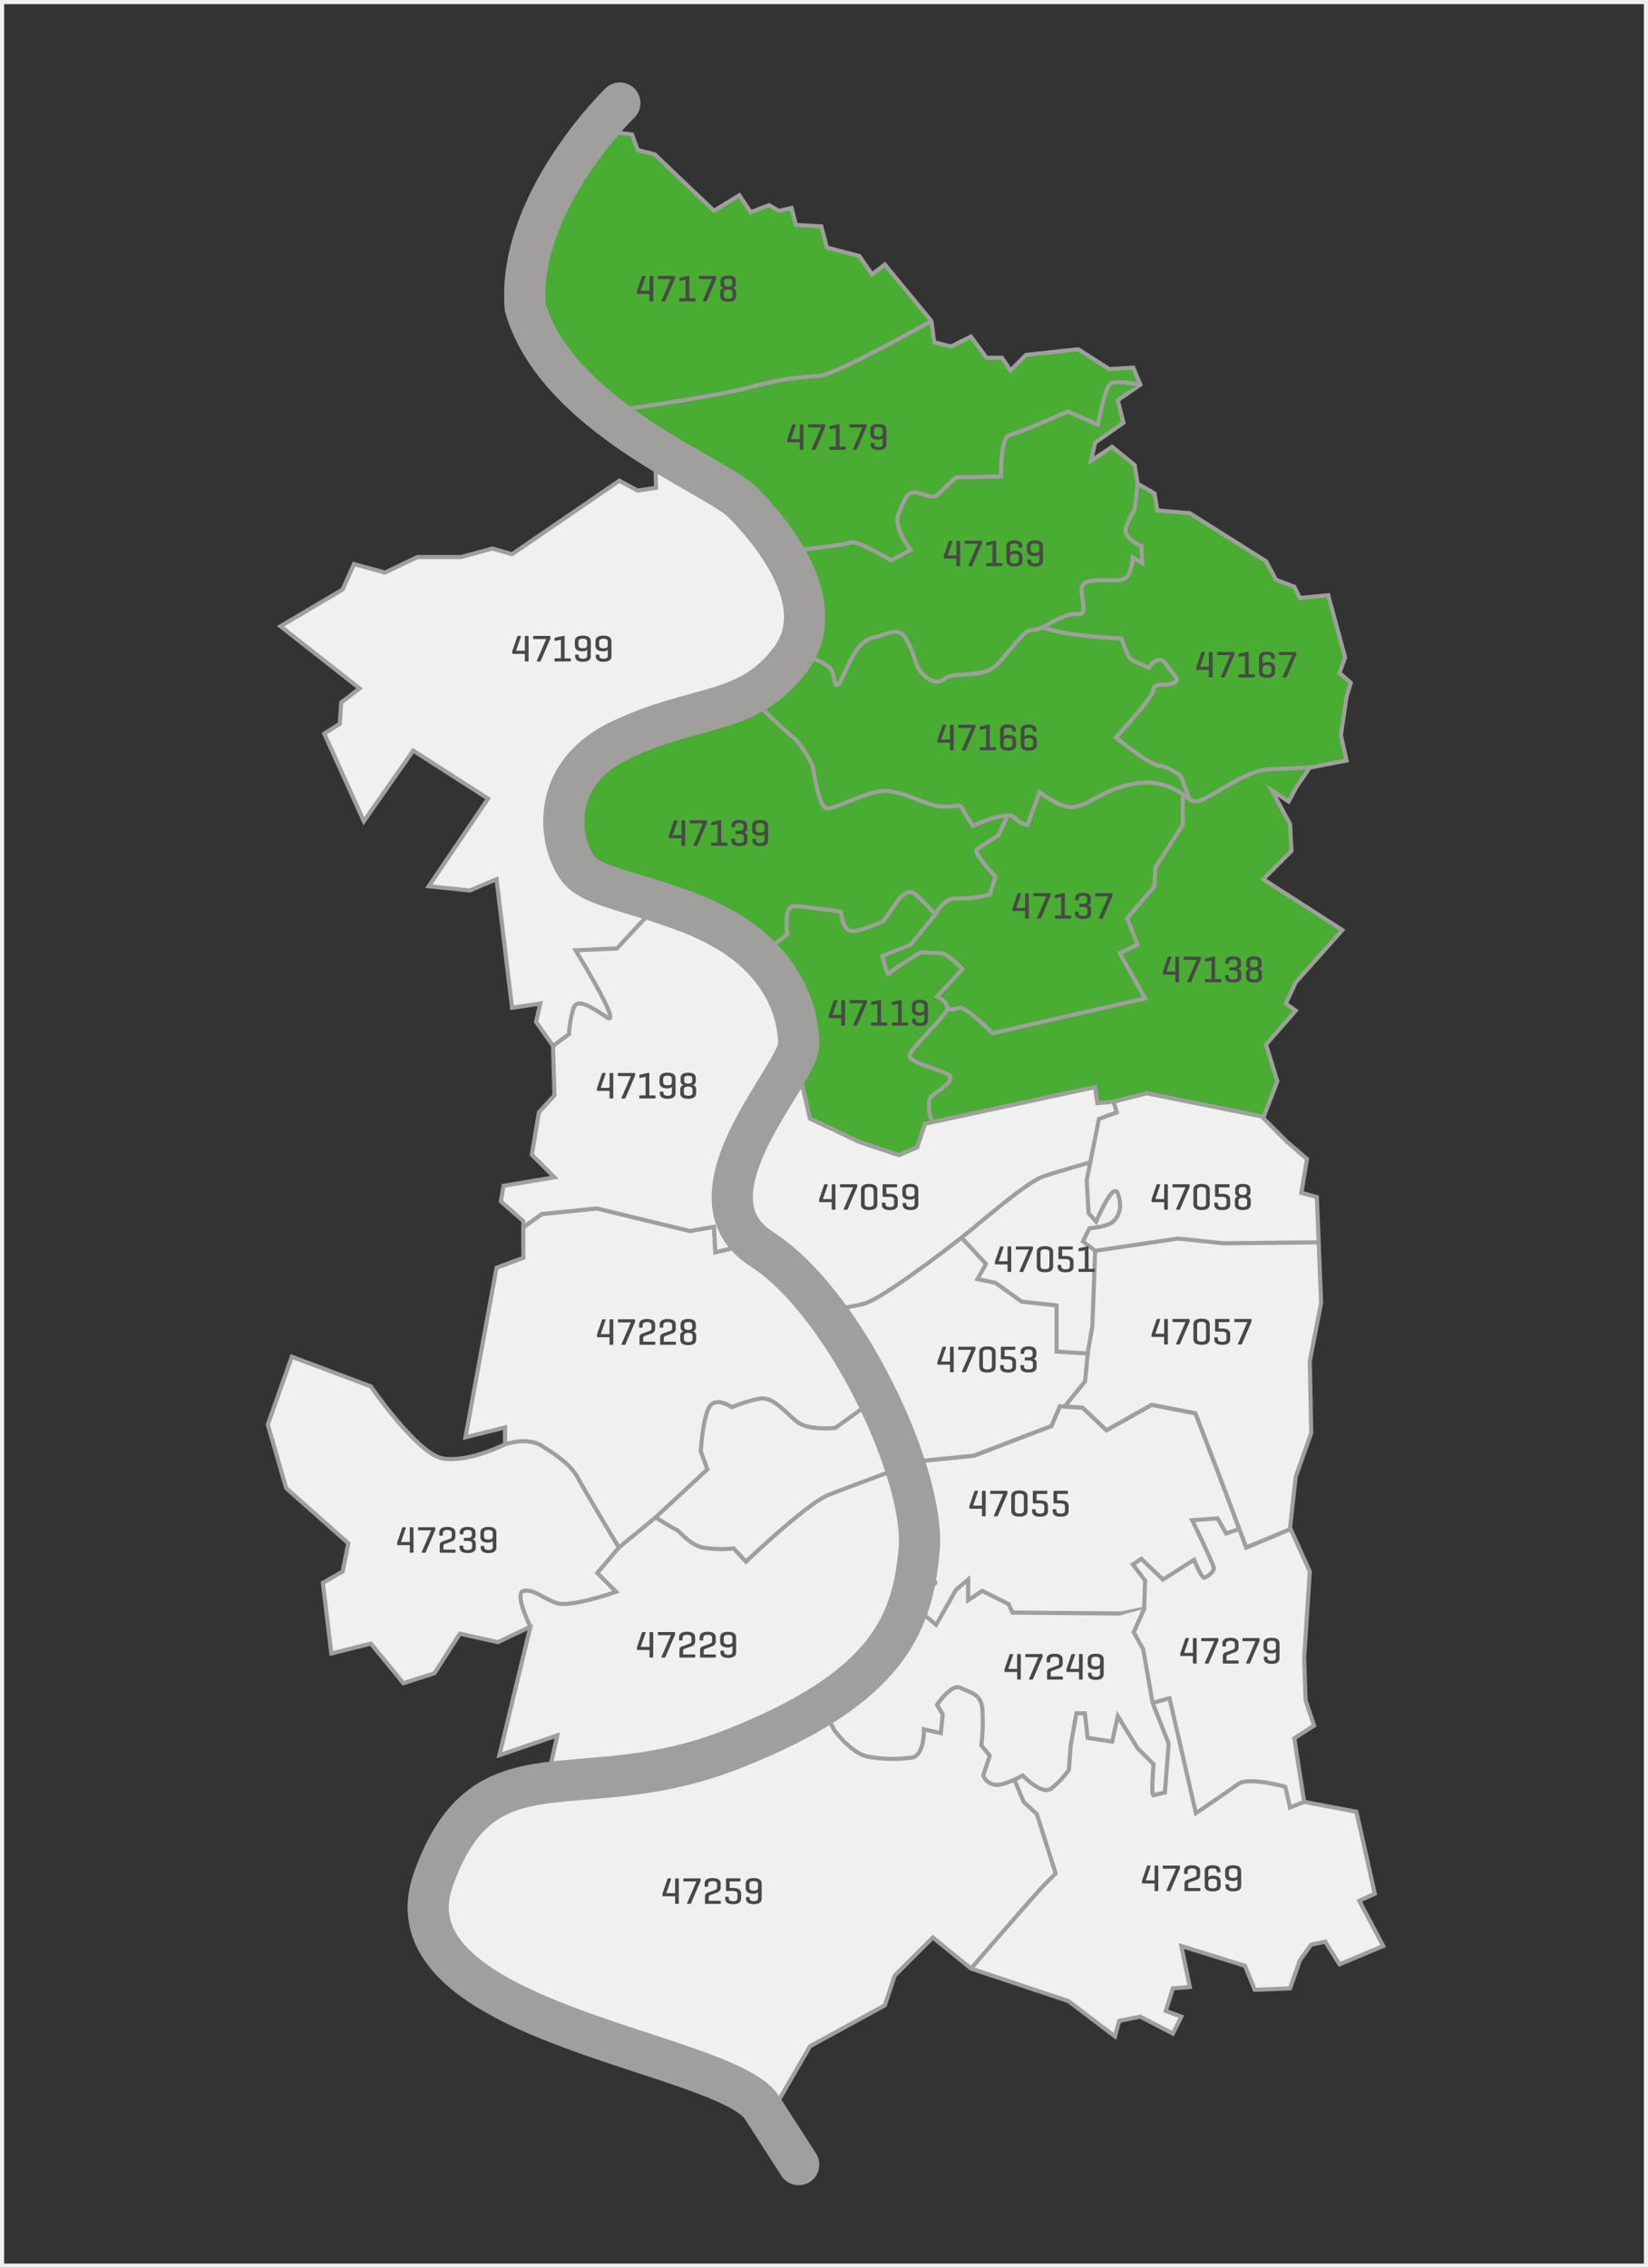
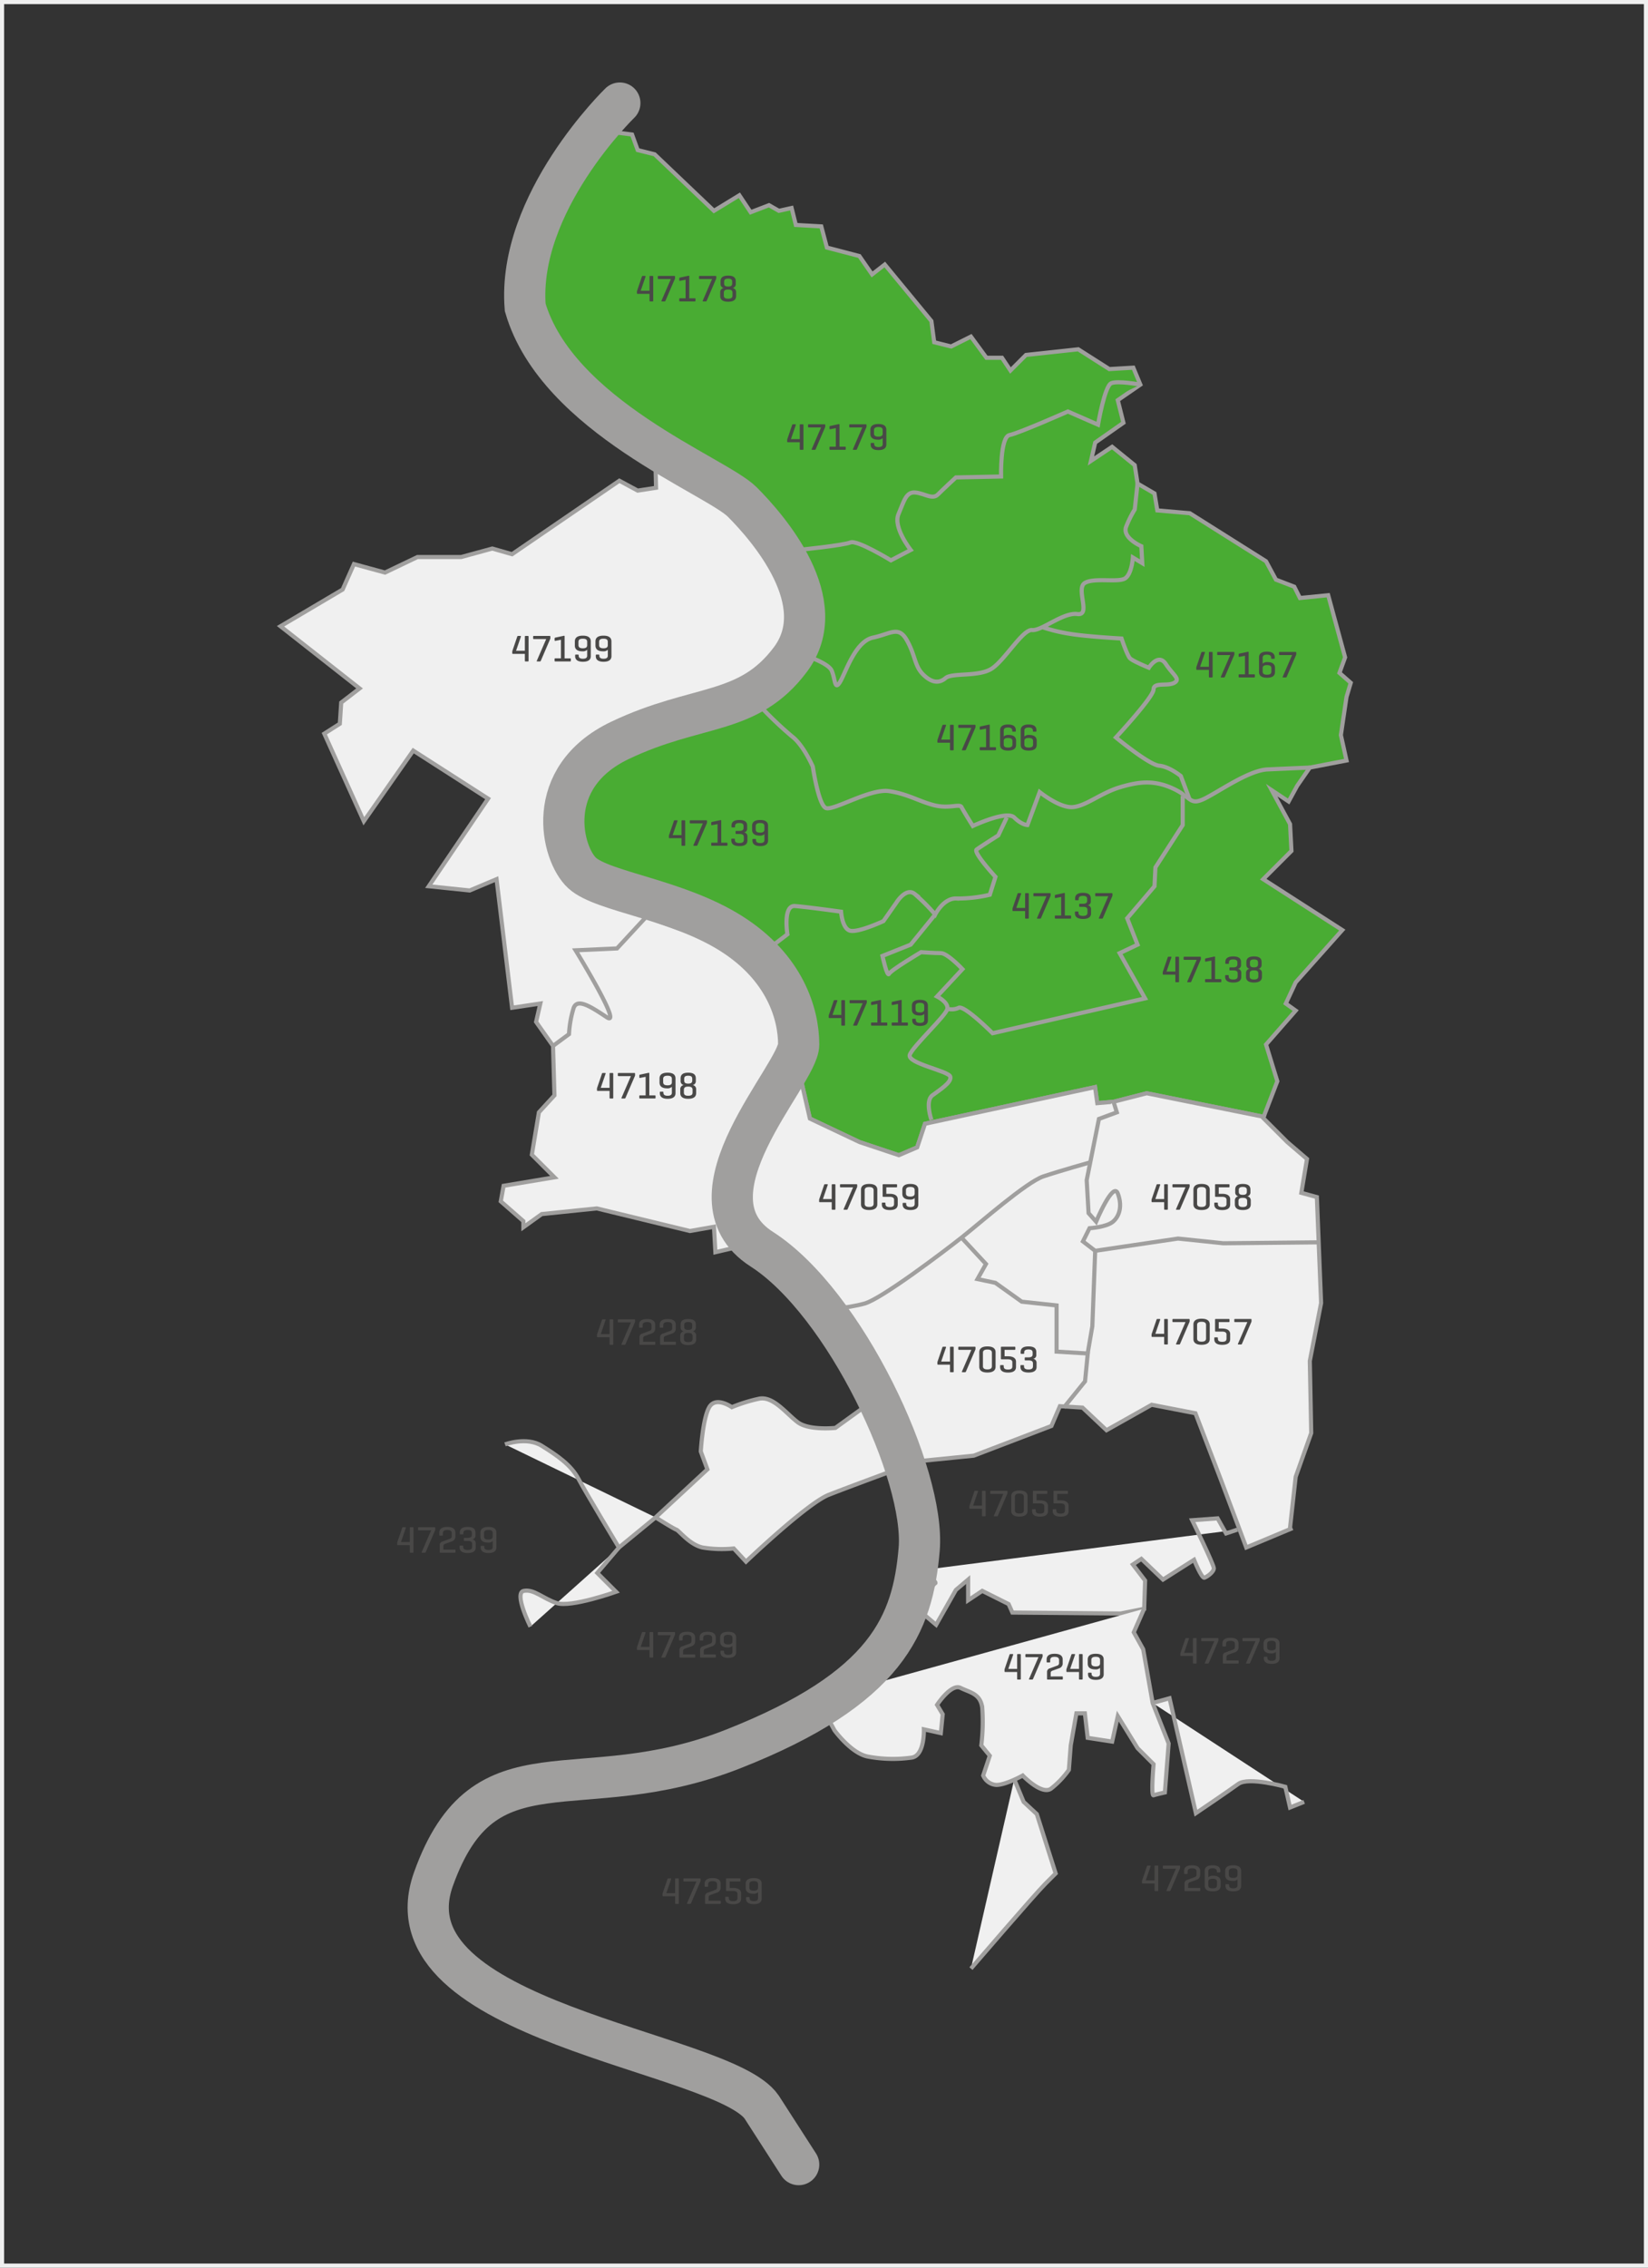
<svg xmlns="http://www.w3.org/2000/svg" width="400" height="550" viewBox="0 0 400 550">
  <rect x="0" y="0" width="400" height="550" fill="#333333" stroke="none" />
  <g id="Gruppe_2857" data-name="Gruppe 2857" transform="translate(-251 -3028)">
    <g id="Rechteck_613" data-name="Rechteck 613" transform="translate(251 3028)" fill="none" stroke="#efefef" stroke-width="1">
      <rect width="400" height="550" stroke="none" />
      <rect x="0.5" y="0.5" width="399" height="549" fill="none" />
    </g>
    <g id="Gruppe_2854" data-name="Gruppe 2854" transform="translate(120.75 152)">
      <g id="Gruppe_2254" data-name="Gruppe 2254" transform="translate(261.036 2907.266)">
        <path id="Pfad_883" data-name="Pfad 883" d="M252.955,236.587l-49.533,18.691-6.7,19.968s9.809,13.2,11.714,14.466,38.66,14.674,38.66,14.674l6.633,20.388,4.235,18.415,12.064,5.715,9.525,3.175,4.445-1.905,1.9-5.715,41.273-8.89.549,3.887,3.941-.343,8.053-2.056,28.384,5.709,3.316-8.623-2.742-8.91,7.2-8.225-2.4-1.713,2.4-5.141,11.309-12.68-19.191-12.337,6.854-6.854-.342-6.511-4.456-8.225,4.113,2.741,2.056-3.77,3.085-4.455,8.91-1.714-1.371-6.168,1.371-9.253,1.028-3.427-2.741-2.4,1.37-3.77-4.112-15.078-6.854.685-1.371-2.742-4.456-1.713-2.4-4.456-18.505-11.652-7.883-.685-.685-4.113-4.113-2.4-.685-4.455-5.484-4.456-5.141,3.428,1.029-4.456,6.854-4.8-1.371-5.483,5.484-3.77-1.714-4.113-5.826.343-7.54-4.8-12.68,1.371-3.769,3.77-2.057-3.085h-3.77l-3.769-5.141-4.8,2.4-4.112-1.028-.686-5.14-11.309-13.708-3.085,2.4-3.084-4.455-7.883-2.057-1.37-5.14-6.169-.343-1.029-4.113-3.084.686-2.4-1.371-4.455,1.713-2.742-4.112-6.169,3.77-14.393-13.708-4.113-1.028-1.371-3.77-10.624-1.371s0,8.911-6.169,18.848a38.936,38.936,0,0,0-3.084,34.956c4.455,11.652,29.13,23.646,29.13,23.646l-1.009.828-2.649-.376,33.473,22.623Z" transform="translate(-192.17 -103.162)" fill="#49ac33" stroke="#a09f9e" stroke-miterlimit="10" stroke-width="1" />
-         <path id="Pfad_884" data-name="Pfad 884" d="M217.806,184.711s22.161-2.97,31.529-5.483,12.794-2.285,16.906-2.742S293.2,163.236,293.2,163.236" transform="translate(-197.916 -116.628)" fill="#49ac33" stroke="#a09f9e" stroke-miterlimit="10" stroke-width="1" />
        <path id="Pfad_885" data-name="Pfad 885" d="M272.873,223.042c.686,0,11.423-1.143,13.022-1.828s9.824,4.341,9.824,4.341l4.8-2.513s-4.341-5.484-2.97-8.682,1.828-5.484,4.112-5.255,4.113,1.827,5.484.456,4.341-4.112,4.341-4.112l10.966-.229s-.229-9.6,2.056-10.053,14.165-5.712,14.165-5.712l7.311,3.2s1.6-9.367,3.2-10.053,7.083.343,7.083.343" transform="translate(-210.26 -120.917)" fill="#49ac33" stroke="#a09f9e" stroke-miterlimit="10" stroke-width="1" />
        <path id="Pfad_886" data-name="Pfad 886" d="M273.757,255.271s6.854,2.057,7.768,4.113.685,5.026,2.056,2.742,3.656-9.824,8-10.738,6.169-2.97,8.225.686,1.828,6.168,3.884,8.225,3.884,2.285,5.484.914,8-.229,11.195-2.285,7.54-9.6,9.824-9.367,7.539-4.341,10.966-3.884-.457-6.169,1.827-7.54,8.225,0,9.824-1.142,1.828-5.026,1.828-5.026l2.285,1.37-.229-4.112s-4.8-2.057-3.656-4.8a26.509,26.509,0,0,1,2.057-4.113l.685-6.283" transform="translate(-210.458 -128.015)" fill="#49ac33" stroke="#a09f9e" stroke-miterlimit="10" stroke-width="1" />
        <path id="Pfad_887" data-name="Pfad 887" d="M259.327,281.321a90.934,90.934,0,0,0,9.368,9.139c2.741,2.057,5.026,7.311,5.026,7.311s1.371,9.367,3.2,10.053,10.738-4.8,15.307-4.113,7.311,2.513,10.966,3.427,6.169-.457,6.626.457,2.741,4.57,2.741,4.57,8.225-3.884,10.053-2.057,3.2,1.828,3.2,1.828l2.97-8s4.8,3.884,8,3.655,6.854-3.427,11.423-4.8,8.225-1.828,12.794.229,4.112,4.112,7.311,2.741,10.966-7.082,15.764-7.311S394.352,298,394.352,298" transform="translate(-207.224 -143.098)" fill="#49ac33" stroke="#a09f9e" stroke-miterlimit="10" stroke-width="1" />
        <path id="Pfad_888" data-name="Pfad 888" d="M349.732,258.941a41.046,41.046,0,0,0,6.626,1.6c4.112.686,12.565,1.143,12.565,1.143s1.371,4.112,2.056,4.8,4.57,2.284,4.57,2.284,2.285-3.655,4.112-.913,3.656,3.655,2.057,4.569-5.027-.228-5.027,1.6-9.139,11.652-9.139,11.652,8,6.626,10.51,6.854,5.255,2.513,5.255,2.513l2.056,5.484" transform="translate(-227.489 -138.082)" fill="#49ac33" stroke="#a09f9e" stroke-miterlimit="10" stroke-width="1" />
        <path id="Pfad_889" data-name="Pfad 889" d="M263.744,350.411l4.8-3.655s-1.142-7.083,1.828-6.855,11.2,1.371,11.2,1.371.228,3.884,2.056,4.57,8.225-2.285,8.225-2.285l3.2-4.57s2.285-3.655,4.341-2.056a48.285,48.285,0,0,1,5.026,5.027s2.057-4.113,5.255-3.884a33.581,33.581,0,0,0,8-.914l1.371-4.341s-5.484-5.941-4.57-6.626,5.255-3.427,5.255-3.427l2.057-4.342" transform="translate(-208.214 -151.416)" fill="#49ac33" stroke="#a09f9e" stroke-miterlimit="10" stroke-width="1" />
        <path id="Pfad_890" data-name="Pfad 890" d="M311.551,398.563s-1.6-4.57.229-5.941,4.8-3.2,4.341-4.569-10.51-3.2-9.824-5.255,8.911-9.6,9.139-11.2-2.514-2.97-2.514-2.97l6.169-6.626s-3.655-3.884-5.255-3.884-4.8-.228-4.8-.228-7.311,4.341-7.768,5.255-1.6-4.341-1.6-4.341l6.854-2.742,5.94-7.311" transform="translate(-216.267 -158.215)" fill="#49ac33" stroke="#a09f9e" stroke-miterlimit="10" stroke-width="1" />
        <path id="Pfad_891" data-name="Pfad 891" d="M377.106,311.652v7.083l-6.626,10.281-.228,4.569-6.626,7.768,2.513,6.4-4.341,2.056,6.169,10.967-37.011,8.454s-6.855-6.854-8.225-6.169a3.908,3.908,0,0,1-2.741.228" transform="translate(-220.822 -149.897)" fill="#49ac33" stroke="#a09f9e" stroke-miterlimit="10" stroke-width="1" />
      </g>
      <path id="Pfad_895" data-name="Pfad 895" d="M361.919,485.983l-1.6,8.682-5.141,4.112" transform="translate(32.325 2718.29)" fill="none" stroke="#db0060" stroke-miterlimit="10" stroke-width="1" />
      <g id="Gruppe_2252" data-name="Gruppe 2252" transform="translate(195.25 3169.089)">
-         <path id="Pfad_873" data-name="Pfad 873" d="M162.894,455.027l-7.54,41.124,9.6-2.4v4.112s-8.911,4.456-15.079,3.428-17.477-17.478-17.477-17.478l-19.191-7.2-5.826,16.449,4.455,15.422,15.078,13.365-1.37,6.854-4.8,2.742,2.057,17.135,9.6-2.4,7.882,9.6,7.54-2.4,6.169-9.6,9.253,2.056,7.883-3.77-7.54,31.186,14.05-4.8-2.056,9.253s-2.056,2.742-13.022,7.54-16.449,16.45-17.82,30.158,25.7,19.192,25.7,19.192l54.832,25.017,6.169-2.742,7.54-13.022,18.163-9.938,2.4-7.2,9.253-9.253,9.253,7.539,23.646,7.883L313,641.457l1.028-3.77,5.141-1.028,7.882,4.112,2.056-4.112-3.77-1.371,1.714-5.484,4.113-.342-2.057-9.939,15.422,4.8,2.4,5.826,8.568-.343,2.4-6.854,2.741-3.77,3.427-.685,3.428,5.483,10.624-4.455-5.826-10.966,3.77-1.714L371.6,586.967l-12.68-2.4-2.4-15.421,4.8-3.085-2.057-6.169-.342-10.281,1.371-20.9-4.664-10.325-10.759,4.5-6.169-16.45-6.168-16.106-10.624-2.057-10.966,6.169-5.826-5.483-5.483-.343-2.057,4.8-18.848,7.2-13.708,1.371-3.427-3.084L248.227,476.96l-21.933-28.1-10.281,2.4-.343-6.169-5.826,1.028-22.618-5.483L173.861,442l-4.456,3.2v7.422Z" transform="translate(-107.377 -440.634)" fill="#f0f0f0" stroke="#a09f9e" stroke-miterlimit="10" stroke-width="1" />
        <path id="Pfad_874" data-name="Pfad 874" d="M311.775,550.083s3.884,2.971,3.2,3.2-4.112,6.4-4.112,6.4l4.341,3.656,4.8-8.454,2.97-2.513v5.027l3.427-2.285,6.4,3.2.914,2.057,26.274.228,5.711-1.142.229-6.854-2.97-3.885,2.056-1.37,5.255,5.026,7.54-4.8s1.828,4.57,2.513,4.341,2.285-1.371,2.285-2.285-5.255-11.651-5.255-11.651l6.169-.457,2.056,3.656,2.742-.914" transform="translate(-152.99 -462.351)" fill="#f0f0f0" stroke="#a09f9e" stroke-miterlimit="10" stroke-width="1" />
        <path id="Pfad_875" data-name="Pfad 875" d="M279.352,587.72l4.112,7.54s4.113,5.711,8.225,6.4a32.9,32.9,0,0,0,10.51.228c3.2-.457,2.971-6.854,2.971-6.854l4.112.914.457-4.57-1.371-2.284s3.427-5.255,5.712-4.113,4.8,1.371,5.255,4.8a47.451,47.451,0,0,1-.228,9.139l2.056,2.513-1.6,4.8a3.705,3.705,0,0,0,3.2,2.285c2.285,0,6.4-2.285,6.4-2.285s4.569,4.8,6.854,3.2a21.454,21.454,0,0,0,4.341-4.569l.457-5.941,1.371-7.768h2.056l.686,5.94,5.94.914,1.371-6.169,4.8,7.768,3.884,3.884s-.685,7.768,0,7.54,2.742-.686,2.742-.686l.914-11.88-3.884-9.824L358.4,575.611l-2.285-4.112,2.513-5.712" transform="translate(-145.927 -468.689)" fill="#f0f0f0" stroke="#a09f9e" stroke-miterlimit="10" stroke-width="1" />
        <path id="Pfad_876" data-name="Pfad 876" d="M420.969,618.894l-3.427,1.371-1.143-5.027s-8.91-2.513-11.423-.685-10.281,7.083-10.281,7.083l-6.4-27.874-4.112,1.143" transform="translate(-169.427 -474.959)" fill="#f0f0f0" stroke="#a09f9e" stroke-miterlimit="10" stroke-width="1" />
        <path id="Pfad_877" data-name="Pfad 877" d="M327.352,665.009s15.535-18.048,18.048-20.562l2.514-2.513-4.57-14.393-3.2-2.97-2.284-5.484" transform="translate(-156.687 -480.636)" fill="#f0f0f0" stroke="#a09f9e" stroke-miterlimit="10" stroke-width="1" />
        <path id="Pfad_878" data-name="Pfad 878" d="M280.563,501.24l-8.225,5.94s-6.4.686-9.139-1.371-5.941-6.4-9.367-5.712a38.261,38.261,0,0,0-6.626,2.057s-3.884-2.742-5.483,0-2.057,10.738-2.057,10.738l1.6,4.341L228.7,528.885s4.342,2.741,5.027,2.97,3.2,3.655,6.4,4.341a29.081,29.081,0,0,0,7.54.228l2.97,3.2s14.85-14.165,20.105-16.221,16.45-6.169,16.45-6.169" transform="translate(-134.573 -453.947)" fill="#f0f0f0" stroke="#a09f9e" stroke-miterlimit="10" stroke-width="1" />
        <path id="Pfad_879" data-name="Pfad 879" d="M181.585,514.178s5.255-1.942,8.91.343,7.082,4.57,8.91,8S209.23,539.2,209.23,539.2l8.91-7.311" transform="translate(-124.012 -456.947)" fill="#f0f0f0" stroke="#a09f9e" stroke-miterlimit="10" stroke-width="1" />
        <path id="Pfad_880" data-name="Pfad 880" d="M188.839,565.837s-4.113-8.225-1.6-8.682,4.569,1.828,8,2.97,14.393-2.742,14.393-2.742l-4.569-4.569,5.255-6.169" transform="translate(-125.097 -464.398)" fill="#f0f0f0" stroke="#a09f9e" stroke-miterlimit="10" stroke-width="1" />
      </g>
      <g id="Gruppe_2255" data-name="Gruppe 2255" transform="translate(198.334 2985.168)">
        <g id="Gruppe_2253" data-name="Gruppe 2253" transform="translate(0 0)">
          <path id="Pfad_881" data-name="Pfad 881" d="M188.117,387.494l22.618,5.483,5.826-1.028.343,6.169,10.281-2.4,21.933,28.1,13.365,21.933,3.427,3.084,13.708-1.371,18.848-7.2,2.057-4.8,5.483.343,5.826,5.483,10.966-6.169,10.624,2.057,6.168,16.106,6.169,16.45,10.759-4.5-.134-.3,1.37-12.337,3.77-10.624-.342-17.478,2.741-14.05-1.028-25.7-3.77-1.028L360.5,375.5l-4.8-4.113-5.826-5.826.111-.288L321.6,359.564l-8.053,2.056-3.941.343-.549-3.887-41.273,8.89-1.9,5.715-4.445,1.905-9.525-3.175L239.843,365.7l-4.234-18.415-6.633-20.388s-36.755-12.628-38.66-13.9S178.6,297.754,178.6,297.754l6.7-19.968,48.619-23.26,1.371-30.158-33.016-20.8.231,9.143-4.456.686L193.6,211l-26.045,17.82-4.8-1.371-7.539,2.056H144.594l-7.882,3.77-7.54-2.056-2.741,6.169-15.079,8.91,19.191,15.079-4.455,3.427-.343,5.141-3.77,2.4,9.6,21.247,11.994-17.135,18.163,11.652-14.393,21.247,9.939,1.028,6.512-2.741,3.77,31.186,6.854-1.028-1.028,4.455,4.112,5.826.343,11.994-3.77,4.113-1.713,10.281,5.483,5.483L165.5,382.01l-.685,3.77,5.483,4.8v1.489l4.456-3.2Z" transform="translate(-111.352 -203.573)" fill="#f0f0f0" stroke="#a09f9e" stroke-miterlimit="10" stroke-width="1" />
          <path id="Pfad_882" data-name="Pfad 882" d="M220.593,347.579l-8.454,9.139-10.053.457s11.652,18.962,7.54,16.221-7.083-4.57-8-2.285a26.193,26.193,0,0,0-1.143,6.4l-3.884,2.856" transform="translate(-130.462 -235.854)" fill="#f0f0f0" stroke="#a09f9e" stroke-miterlimit="10" stroke-width="1" />
        </g>
        <path id="Pfad_894" data-name="Pfad 894" d="M361.3,407.284l.8,2.57-4.341,1.6-2.971,14.85.457,8,1.828,2.056s4.113-9.824,5.255-6.854.457,5.484-1.142,6.854-5.712,1.6-5.712,1.6l-1.6,3.2,2.971,2.285-.686,18.278-1.142,6.625-7.54-.457V456.69l-8.454-.914-6.4-4.569-4.341-.914,2.056-3.656-5.94-6.4" transform="translate(-159.111 -249.237)" fill="#f0f0f0" stroke="#a09f9e" stroke-miterlimit="10" stroke-width="1" />
        <path id="Pfad_896" data-name="Pfad 896" d="M420.6,450.971l-23.3.228-10.966-1.142-20.105,2.97" transform="translate(-168.484 -258.825)" fill="#f0f0f0" stroke="#a09f9e" stroke-miterlimit="10" stroke-width="1" />
        <path id="Pfad_893" data-name="Pfad 893" d="M278.468,462.073c.686.229,8-.457,12.109-1.6s19.191-12.565,23.532-15.992,15.764-13.48,19.876-14.85,11.423-3.428,11.423-3.428" transform="translate(-148.813 -253.478)" fill="#f0f0f0" stroke="#a09f9e" stroke-miterlimit="10" stroke-width="1" />
      </g>
      <path id="Pfad_892" data-name="Pfad 892" d="M204.073,95.086S179.1,119.252,181.1,144.635c7.736,26.494,46.275,40.793,52.672,47.189s22.023,24.405,11.721,38.19-22.593,10.669-41.422,19.66-14.165,27.6-9.139,32.166,22.921,6.335,36.1,14.621,16.449,19.648,16.449,26.96-29.237,36.654-8.97,49.634,39.76,54.753,38.214,72.824-7.707,33.675-45.236,48.435-60.2-3.275-72.653,31.529,70.23,41.506,79.675,55.313l8.97,13.929" transform="translate(76.624 2805.914)" fill="none" stroke="#a09f9e" stroke-linecap="round" stroke-miterlimit="10" stroke-width="10" />
      <path id="Pfad_1558" data-name="Pfad 1558" d="M2.5,3.375c.036-.109,0-.182-.127-.182H1.821c-.118,0-.173.064-.209.182L.456,6.769a.684.684,0,0,0-.046.237V7.37c0,.127.055.173.173.173H3.468V9.2c0,.127.046.182.173.182H4.2c.118,0,.164-.055.164-.182V3.375c0-.127-.046-.182-.164-.182H3.641c-.127,0-.173.055-.173.182V6.787H1.329Zm3.158-.182c-.127,0-.182.046-.182.173v.41c0,.127.055.173.182.173H8.646L6.371,9.2c-.055.127-.009.182.118.182h.637c.118,0,.173-.082.218-.182L9.62,3.912a.434.434,0,0,0,.036-.182V3.366c0-.127-.055-.173-.173-.173Zm5.205.4c-.109.027-.173.073-.173.2v.446c0,.118.064.164.173.146l1.356-.264v4.5H10.857c-.118,0-.173.036-.173.164v.419c0,.127.055.173.173.173h3.595c.118,0,.173-.046.173-.173V8.789c0-.127-.055-.164-.173-.164H13.114V3.311c0-.155-.091-.182-.164-.164Zm4.8-.4c-.127,0-.182.046-.182.173v.41c0,.127.055.173.182.173h2.985L16.381,9.2c-.055.127-.009.182.118.182h.637c.118,0,.173-.082.218-.182L19.63,3.912a.434.434,0,0,0,.036-.182V3.366c0-.127-.055-.173-.173-.173Zm5.042,1.92a.949.949,0,0,0,.764,1.01.99.99,0,0,0-.846,1.019v.91c0,.746.41,1.4,1.929,1.4s1.929-.655,1.929-1.4v-.91a.99.99,0,0,0-.846-1.019.941.941,0,0,0,.764-1.01V4.521c0-.746-.328-1.4-1.847-1.4s-1.847.655-1.847,1.4Zm2.9,2.821c0,.491-.246.783-1.056.783s-1.047-.291-1.047-.783V7.279c0-.5.237-.783,1.047-.783s1.056.282,1.056.783Zm-.073-2.958c0,.5-.191.792-.983.792s-.974-.291-.974-.792V4.64c0-.491.182-.783.974-.783s.983.291.983.783Z" transform="translate(284.435 2939.729)" fill="#494847" />
      <path id="Pfad_1559" data-name="Pfad 1559" d="M2.5,3.375c.036-.109,0-.182-.127-.182H1.821c-.118,0-.173.064-.209.182L.456,6.769a.684.684,0,0,0-.046.237V7.37c0,.127.055.173.173.173H3.468V9.2c0,.127.046.182.173.182H4.2c.118,0,.164-.055.164-.182V3.375c0-.127-.046-.182-.164-.182H3.641c-.127,0-.173.055-.173.182V6.787H1.329Zm3.158-.182c-.127,0-.182.046-.182.173v.41c0,.127.055.173.182.173H8.646L6.371,9.2c-.055.127-.009.182.118.182h.637c.118,0,.173-.082.218-.182L9.62,3.912a.434.434,0,0,0,.036-.182V3.366c0-.127-.055-.173-.173-.173Zm5.205.4c-.109.027-.173.073-.173.2v.446c0,.118.064.164.173.146l1.356-.264v4.5H10.857c-.118,0-.173.036-.173.164v.419c0,.127.055.173.173.173h3.595c.118,0,.173-.046.173-.173V8.789c0-.127-.055-.164-.173-.164H13.114V3.311c0-.155-.091-.182-.164-.164Zm4.8-.4c-.127,0-.182.046-.182.173v.41c0,.127.055.173.182.173h2.985L16.381,9.2c-.055.127-.009.182.118.182h.637c.118,0,.173-.082.218-.182L19.63,3.912a.434.434,0,0,0,.036-.182V3.366c0-.127-.055-.173-.173-.173ZM24.48,4.521c0-.746-.41-1.4-1.929-1.4s-1.947.655-1.947,1.4v1c0,.746.446,1.4,1.829,1.4A1.514,1.514,0,0,0,23.6,6.551V7.961c0,.446-.228.755-1.028.755s-1.028-.319-1.028-.755V7.889c0-.118-.045-.173-.164-.173h-.528c-.127,0-.173.055-.173.173v.2c0,.673.373,1.365,1.893,1.365s1.911-.683,1.911-1.365Zm-.883.91c0,.482-.273.755-1.047.755-.81,0-1.065-.291-1.065-.792V4.64c0-.491.255-.783,1.065-.783s1.047.291,1.047.783Z" transform="translate(320.899 2975.718)" fill="#494847" />
-       <path id="Pfad_1560" data-name="Pfad 1560" d="M2.5,3.375c.036-.109,0-.182-.127-.182H1.821c-.118,0-.173.064-.209.182L.456,6.769a.684.684,0,0,0-.046.237V7.37c0,.127.055.173.173.173H3.468V9.2c0,.127.046.182.173.182H4.2c.118,0,.164-.055.164-.182V3.375c0-.127-.046-.182-.164-.182H3.641c-.127,0-.173.055-.173.182V6.787H1.329Zm3.158-.182c-.127,0-.182.046-.182.173v.41c0,.127.055.173.182.173H8.646L6.371,9.2c-.055.127-.009.182.118.182h.637c.118,0,.173-.082.218-.182L9.62,3.912a.434.434,0,0,0,.036-.182V3.366c0-.127-.055-.173-.173-.173Zm5.205.4c-.109.027-.173.073-.173.2v.446c0,.118.064.164.173.146l1.356-.264v4.5H10.857c-.118,0-.173.036-.173.164v.419c0,.127.055.173.173.173h3.595c.118,0,.173-.046.173-.173V8.789c0-.127-.055-.164-.173-.164H13.114V3.311c0-.155-.091-.182-.164-.164Zm4.769,4.459c0,.746.419,1.4,1.938,1.4s1.938-.655,1.938-1.4v-1c0-.746-.437-1.4-1.829-1.4a1.527,1.527,0,0,0-1.165.382V4.612c0-.446.237-.755,1.037-.755s1.028.319,1.028.755v.073c0,.118.036.173.164.173h.528a.15.15,0,0,0,.173-.173v-.2c0-.673-.373-1.365-1.893-1.365s-1.92.683-1.92,1.365Zm2.994-.118c0,.491-.246.783-1.056.783s-1.056-.291-1.056-.783V7.106c0-.455.291-.719,1.056-.719.81,0,1.056.291,1.056.792ZM24.48,4.521c0-.746-.41-1.4-1.929-1.4s-1.947.655-1.947,1.4v1c0,.746.446,1.4,1.829,1.4A1.514,1.514,0,0,0,23.6,6.551V7.961c0,.446-.228.755-1.028.755s-1.028-.319-1.028-.755V7.889c0-.118-.045-.173-.164-.173h-.528c-.127,0-.173.055-.173.173v.2c0,.673.373,1.365,1.893,1.365s1.911-.683,1.911-1.365Zm-.883.91c0,.482-.273.755-1.047.755-.81,0-1.065-.291-1.065-.792V4.64c0-.491.255-.783,1.065-.783s1.047.291,1.047.783Z" transform="translate(358.916 3003.949)" fill="#494847" />
      <path id="Pfad_1561" data-name="Pfad 1561" d="M2.5,3.375c.036-.109,0-.182-.127-.182H1.821c-.118,0-.173.064-.209.182L.456,6.769a.684.684,0,0,0-.046.237V7.37c0,.127.055.173.173.173H3.468V9.2c0,.127.046.182.173.182H4.2c.118,0,.164-.055.164-.182V3.375c0-.127-.046-.182-.164-.182H3.641c-.127,0-.173.055-.173.182V6.787H1.329Zm3.158-.182c-.127,0-.182.046-.182.173v.41c0,.127.055.173.182.173H8.646L6.371,9.2c-.055.127-.009.182.118.182h.637c.118,0,.173-.082.218-.182L9.62,3.912a.434.434,0,0,0,.036-.182V3.366c0-.127-.055-.173-.173-.173Zm5.205.4c-.109.027-.173.073-.173.2v.446c0,.118.064.164.173.146l1.356-.264v4.5H10.857c-.118,0-.173.036-.173.164v.419c0,.127.055.173.173.173h3.595c.118,0,.173-.046.173-.173V8.789c0-.127-.055-.164-.173-.164H13.114V3.311c0-.155-.091-.182-.164-.164Zm4.769,4.459c0,.746.419,1.4,1.938,1.4s1.938-.655,1.938-1.4v-1c0-.746-.437-1.4-1.829-1.4a1.527,1.527,0,0,0-1.165.382V4.612c0-.446.237-.755,1.037-.755s1.028.319,1.028.755v.073c0,.118.036.173.164.173h.528a.15.15,0,0,0,.173-.173v-.2c0-.673-.373-1.365-1.893-1.365s-1.92.683-1.92,1.365Zm2.994-.118c0,.491-.246.783-1.056.783s-1.056-.291-1.056-.783V7.106c0-.455.291-.719,1.056-.719.81,0,1.056.291,1.056.792Zm2.048-4.741c-.127,0-.182.046-.182.173v.41c0,.127.055.173.182.173h2.985L21.386,9.2c-.055.127-.009.182.118.182h.637c.118,0,.173-.082.218-.182l2.275-5.287a.434.434,0,0,0,.036-.182V3.366c0-.127-.055-.173-.173-.173Z" transform="translate(420.206 3030.929)" fill="#494847" />
      <path id="Pfad_1562" data-name="Pfad 1562" d="M2.5,3.375c.036-.109,0-.182-.127-.182H1.821c-.118,0-.173.064-.209.182L.456,6.769a.684.684,0,0,0-.046.237V7.37c0,.127.055.173.173.173H3.468V9.2c0,.127.046.182.173.182H4.2c.118,0,.164-.055.164-.182V3.375c0-.127-.046-.182-.164-.182H3.641c-.127,0-.173.055-.173.182V6.787H1.329Zm3.158-.182c-.127,0-.182.046-.182.173v.41c0,.127.055.173.182.173H8.646L6.371,9.2c-.055.127-.009.182.118.182h.637c.118,0,.173-.082.218-.182L9.62,3.912a.434.434,0,0,0,.036-.182V3.366c0-.127-.055-.173-.173-.173Zm5.205.4c-.109.027-.173.073-.173.2v.446c0,.118.064.164.173.146l1.356-.264v4.5H10.857c-.118,0-.173.036-.173.164v.419c0,.127.055.173.173.173h3.595c.118,0,.173-.046.173-.173V8.789c0-.127-.055-.164-.173-.164H13.114V3.311c0-.155-.091-.182-.164-.164Zm8.609.928c0-.746-.41-1.4-1.929-1.4s-1.947.655-1.947,1.4v1c0,.746.446,1.4,1.829,1.4a1.514,1.514,0,0,0,1.165-.373V7.961c0,.446-.228.755-1.028.755s-1.028-.319-1.028-.755V7.889c0-.118-.046-.173-.164-.173h-.528c-.127,0-.173.055-.173.173v.2c0,.673.373,1.365,1.893,1.365s1.911-.683,1.911-1.365Zm-.883.91c0,.482-.273.755-1.047.755-.81,0-1.065-.291-1.065-.792V4.64c0-.491.255-.783,1.065-.783s1.047.291,1.047.783Zm5.888-.91c0-.746-.41-1.4-1.929-1.4s-1.947.655-1.947,1.4v1c0,.746.446,1.4,1.829,1.4A1.514,1.514,0,0,0,23.6,6.551V7.961c0,.446-.228.755-1.028.755s-1.028-.319-1.028-.755V7.889c0-.118-.045-.173-.164-.173h-.528c-.127,0-.173.055-.173.173v.2c0,.673.373,1.365,1.893,1.365s1.911-.683,1.911-1.365Zm-.883.91c0,.482-.273.755-1.047.755-.81,0-1.065-.291-1.065-.792V4.64c0-.491.255-.783,1.065-.783s1.047.291,1.047.783Z" transform="translate(254.177 3027.05)" fill="#494847" />
      <path id="Pfad_1563" data-name="Pfad 1563" d="M2.5,3.375c.036-.109,0-.182-.127-.182H1.821c-.118,0-.173.064-.209.182L.456,6.769a.684.684,0,0,0-.046.237V7.37c0,.127.055.173.173.173H3.468V9.2c0,.127.046.182.173.182H4.2c.118,0,.164-.055.164-.182V3.375c0-.127-.046-.182-.164-.182H3.641c-.127,0-.173.055-.173.182V6.787H1.329Zm3.158-.182c-.127,0-.182.046-.182.173v.41c0,.127.055.173.182.173H8.646L6.371,9.2c-.055.127-.009.182.118.182h.637c.118,0,.173-.082.218-.182L9.62,3.912a.434.434,0,0,0,.036-.182V3.366c0-.127-.055-.173-.173-.173Zm5.205.4c-.109.027-.173.073-.173.2v.446c0,.118.064.164.173.146l1.356-.264v4.5H10.857c-.118,0-.173.036-.173.164v.419c0,.127.055.173.173.173h3.595c.118,0,.173-.046.173-.173V8.789c0-.127-.055-.164-.173-.164H13.114V3.311c0-.155-.091-.182-.164-.164Zm8.609.928c0-.746-.41-1.4-1.929-1.4s-1.947.655-1.947,1.4v1c0,.746.446,1.4,1.829,1.4a1.514,1.514,0,0,0,1.165-.373V7.961c0,.446-.228.755-1.028.755s-1.028-.319-1.028-.755V7.889c0-.118-.046-.173-.164-.173h-.528c-.127,0-.173.055-.173.173v.2c0,.673.373,1.365,1.893,1.365s1.911-.683,1.911-1.365Zm-.883.91c0,.482-.273.755-1.047.755-.81,0-1.065-.291-1.065-.792V4.64c0-.491.255-.783,1.065-.783s1.047.291,1.047.783Zm2.12-.319a.949.949,0,0,0,.764,1.01.99.99,0,0,0-.846,1.019v.91c0,.746.41,1.4,1.929,1.4s1.929-.655,1.929-1.4v-.91a.99.99,0,0,0-.846-1.019.941.941,0,0,0,.764-1.01V4.521c0-.746-.328-1.4-1.847-1.4s-1.847.655-1.847,1.4Zm2.9,2.821c0,.491-.246.783-1.056.783s-1.047-.291-1.047-.783V7.279c0-.5.237-.783,1.047-.783s1.056.282,1.056.783Zm-.073-2.958c0,.5-.191.792-.983.792s-.974-.291-.974-.792V4.64c0-.491.182-.783.974-.783s.983.291.983.783Z" transform="translate(274.736 3133.049)" fill="#494847" />
      <path id="Pfad_1564" data-name="Pfad 1564" d="M2.5,3.375c.036-.109,0-.182-.127-.182H1.821c-.118,0-.173.064-.209.182L.456,6.769a.684.684,0,0,0-.046.237V7.37c0,.127.055.173.173.173H3.468V9.2c0,.127.046.182.173.182H4.2c.118,0,.164-.055.164-.182V3.375c0-.127-.046-.182-.164-.182H3.641c-.127,0-.173.055-.173.182V6.787H1.329Zm3.158-.182c-.127,0-.182.046-.182.173v.41c0,.127.055.173.182.173H8.646L6.371,9.2c-.055.127-.009.182.118.182h.637c.118,0,.173-.082.218-.182L9.62,3.912a.434.434,0,0,0,.036-.182V3.366c0-.127-.055-.173-.173-.173Zm5.961,5.433V7.752c0-.364.291-.482.528-.564L13.7,6.633A1.238,1.238,0,0,0,14.534,5.4V4.521c0-.746-.446-1.4-1.966-1.4s-1.938.655-1.938,1.4v.528c0,.127.045.182.173.182h.528c.118,0,.164-.055.164-.182V4.658c0-.5.273-.792,1.074-.792s1.083.291,1.083.792v.755A.62.62,0,0,1,13.187,6l-1.765.655a.875.875,0,0,0-.692.819V9.208c0,.127.055.173.173.173h3.485c.118,0,.173-.046.173-.173V8.789c0-.127-.055-.164-.173-.164Zm5.005,0V7.752c0-.364.291-.482.528-.564L18.7,6.633A1.238,1.238,0,0,0,19.539,5.4V4.521c0-.746-.446-1.4-1.966-1.4s-1.938.655-1.938,1.4v.528c0,.127.046.182.173.182h.528c.118,0,.164-.055.164-.182V4.658c0-.5.273-.792,1.074-.792s1.083.291,1.083.792v.755A.62.62,0,0,1,18.192,6l-1.765.655a.875.875,0,0,0-.692.819V9.208c0,.127.055.173.173.173h3.485c.118,0,.173-.046.173-.173V8.789c0-.127-.055-.164-.173-.164Zm4.086-3.513a.949.949,0,0,0,.764,1.01.99.99,0,0,0-.846,1.019v.91c0,.746.41,1.4,1.929,1.4s1.929-.655,1.929-1.4v-.91a.99.99,0,0,0-.846-1.019.941.941,0,0,0,.764-1.01V4.521c0-.746-.328-1.4-1.847-1.4s-1.847.655-1.847,1.4Zm2.9,2.821c0,.491-.246.783-1.056.783s-1.047-.291-1.047-.783V7.279c0-.5.237-.783,1.047-.783s1.056.282,1.056.783Zm-.073-2.958c0,.5-.191.792-.983.792s-.974-.291-.974-.792V4.64c0-.491.182-.783.974-.783s.983.291.983.783Z" transform="translate(274.736 3192.789)" fill="#494847" />
      <path id="Pfad_1565" data-name="Pfad 1565" d="M2.5,3.375c.036-.109,0-.182-.127-.182H1.821c-.118,0-.173.064-.209.182L.456,6.769a.684.684,0,0,0-.046.237V7.37c0,.127.055.173.173.173H3.468V9.2c0,.127.046.182.173.182H4.2c.118,0,.164-.055.164-.182V3.375c0-.127-.046-.182-.164-.182H3.641c-.127,0-.173.055-.173.182V6.787H1.329Zm3.158-.182c-.127,0-.182.046-.182.173v.41c0,.127.055.173.182.173H8.646L6.371,9.2c-.055.127-.009.182.118.182h.637c.118,0,.173-.082.218-.182L9.62,3.912a.434.434,0,0,0,.036-.182V3.366c0-.127-.055-.173-.173-.173Zm5.961,5.433V7.752c0-.364.291-.482.528-.564L13.7,6.633A1.238,1.238,0,0,0,14.534,5.4V4.521c0-.746-.446-1.4-1.966-1.4s-1.938.655-1.938,1.4v.528c0,.127.045.182.173.182h.528c.118,0,.164-.055.164-.182V4.658c0-.5.273-.792,1.074-.792s1.083.291,1.083.792v.755A.62.62,0,0,1,13.187,6l-1.765.655a.875.875,0,0,0-.692.819V9.208c0,.127.055.173.173.173h3.485c.118,0,.173-.046.173-.173V8.789c0-.127-.055-.164-.173-.164Zm5.151-2.848c-.127,0-.173.046-.173.173v.391c0,.127.046.173.173.173h.764c.819,0,1.065.264,1.065.764v.664c0,.491-.291.774-1.083.774s-1.092-.282-1.092-.774V7.825c0-.118-.046-.173-.164-.173h-.537c-.118,0-.164.055-.164.173v.237c0,.746.437,1.392,1.966,1.392s1.947-.628,1.947-1.365V7.17a.968.968,0,0,0-.81-1.047.889.889,0,0,0,.746-.983V4.485c0-.737-.382-1.365-1.893-1.365-1.529,0-1.911.646-1.911,1.392v.237c0,.118.036.173.164.173H16.3a.15.15,0,0,0,.173-.173V4.631c0-.491.246-.774,1.037-.774s1.019.282,1.019.774v.382c0,.5-.246.764-1.056.764ZM24.48,4.521c0-.746-.41-1.4-1.929-1.4s-1.947.655-1.947,1.4v1c0,.746.446,1.4,1.829,1.4A1.514,1.514,0,0,0,23.6,6.551V7.961c0,.446-.228.755-1.028.755s-1.028-.319-1.028-.755V7.889c0-.118-.045-.173-.164-.173h-.528c-.127,0-.173.055-.173.173v.2c0,.673.373,1.365,1.893,1.365s1.911-.683,1.911-1.365Zm-.883.91c0,.482-.273.755-1.047.755-.81,0-1.065-.291-1.065-.792V4.64c0-.491.255-.783,1.065-.783s1.047.291,1.047.783Z" transform="translate(226.247 3243.218)" fill="#494847" />
      <path id="Pfad_1566" data-name="Pfad 1566" d="M2.5,3.375c.036-.109,0-.182-.127-.182H1.821c-.118,0-.173.064-.209.182L.456,6.769a.684.684,0,0,0-.046.237V7.37c0,.127.055.173.173.173H3.468V9.2c0,.127.046.182.173.182H4.2c.118,0,.164-.055.164-.182V3.375c0-.127-.046-.182-.164-.182H3.641c-.127,0-.173.055-.173.182V6.787H1.329Zm3.158-.182c-.127,0-.182.046-.182.173v.41c0,.127.055.173.182.173H8.646L6.371,9.2c-.055.127-.009.182.118.182h.637c.118,0,.173-.082.218-.182L9.62,3.912a.434.434,0,0,0,.036-.182V3.366c0-.127-.055-.173-.173-.173Zm5.961,5.433V7.752c0-.364.291-.482.528-.564L13.7,6.633A1.238,1.238,0,0,0,14.534,5.4V4.521c0-.746-.446-1.4-1.966-1.4s-1.938.655-1.938,1.4v.528c0,.127.045.182.173.182h.528c.118,0,.164-.055.164-.182V4.658c0-.5.273-.792,1.074-.792s1.083.291,1.083.792v.755A.62.62,0,0,1,13.187,6l-1.765.655a.875.875,0,0,0-.692.819V9.208c0,.127.055.173.173.173h3.485c.118,0,.173-.046.173-.173V8.789c0-.127-.055-.164-.173-.164Zm5.005,0V7.752c0-.364.291-.482.528-.564L18.7,6.633A1.238,1.238,0,0,0,19.539,5.4V4.521c0-.746-.446-1.4-1.966-1.4s-1.938.655-1.938,1.4v.528c0,.127.046.182.173.182h.528c.118,0,.164-.055.164-.182V4.658c0-.5.273-.792,1.074-.792s1.083.291,1.083.792v.755A.62.62,0,0,1,18.192,6l-1.765.655a.875.875,0,0,0-.692.819V9.208c0,.127.055.173.173.173h3.485c.118,0,.173-.046.173-.173V8.789c0-.127-.055-.164-.173-.164Zm7.854-4.1c0-.746-.41-1.4-1.929-1.4s-1.947.655-1.947,1.4v1c0,.746.446,1.4,1.829,1.4A1.514,1.514,0,0,0,23.6,6.551V7.961c0,.446-.228.755-1.028.755s-1.028-.319-1.028-.755V7.889c0-.118-.045-.173-.164-.173h-.528c-.127,0-.173.055-.173.173v.2c0,.673.373,1.365,1.893,1.365s1.911-.683,1.911-1.365Zm-.883.91c0,.482-.273.755-1.047.755-.81,0-1.065-.291-1.065-.792V4.64c0-.491.255-.783,1.065-.783s1.047.291,1.047.783Z" transform="translate(284.435 3268.646)" fill="#494847" />
      <path id="Pfad_1567" data-name="Pfad 1567" d="M2.5,3.375c.036-.109,0-.182-.127-.182H1.821c-.118,0-.173.064-.209.182L.456,6.769a.684.684,0,0,0-.046.237V7.37c0,.127.055.173.173.173H3.468V9.2c0,.127.046.182.173.182H4.2c.118,0,.164-.055.164-.182V3.375c0-.127-.046-.182-.164-.182H3.641c-.127,0-.173.055-.173.182V6.787H1.329Zm3.158-.182c-.127,0-.182.046-.182.173v.41c0,.127.055.173.182.173H8.646L6.371,9.2c-.055.127-.009.182.118.182h.637c.118,0,.173-.082.218-.182L9.62,3.912a.434.434,0,0,0,.036-.182V3.366c0-.127-.055-.173-.173-.173Zm5.961,5.433V7.752c0-.364.291-.482.528-.564L13.7,6.633A1.238,1.238,0,0,0,14.534,5.4V4.521c0-.746-.446-1.4-1.966-1.4s-1.938.655-1.938,1.4v.528c0,.127.045.182.173.182h.528c.118,0,.164-.055.164-.182V4.658c0-.5.273-.792,1.074-.792s1.083.291,1.083.792v.755A.62.62,0,0,1,13.187,6l-1.765.655a.875.875,0,0,0-.692.819V9.208c0,.127.055.173.173.173h3.485c.118,0,.173-.046.173-.173V8.789c0-.127-.055-.164-.173-.164ZM15.99,3.193c-.118,0-.164.055-.164.182V6.069c0,.127.046.182.164.182h1.547c.8,0,1.065.309,1.065.71v.983c0,.5-.237.783-1.047.783s-1.047-.282-1.047-.783V7.834c0-.127-.055-.182-.173-.182h-.528c-.127,0-.173.055-.173.182v.237c0,.746.4,1.392,1.929,1.392s1.929-.646,1.929-1.392V6.833c0-.755-.573-1.32-1.947-1.32h-.828V3.948h2.43c.127,0,.182-.046.182-.173v-.41c0-.127-.055-.173-.182-.173ZM24.48,4.521c0-.746-.41-1.4-1.929-1.4s-1.947.655-1.947,1.4v1c0,.746.446,1.4,1.829,1.4A1.514,1.514,0,0,0,23.6,6.551V7.961c0,.446-.228.755-1.028.755s-1.028-.319-1.028-.755V7.889c0-.118-.045-.173-.164-.173h-.528c-.127,0-.173.055-.173.173v.2c0,.673.373,1.365,1.893,1.365s1.911-.683,1.911-1.365Zm-.883.91c0,.482-.273.755-1.047.755-.81,0-1.065-.291-1.065-.792V4.64c0-.491.255-.783,1.065-.783s1.047.291,1.047.783Z" transform="translate(290.642 3328.386)" fill="#494847" />
      <path id="Pfad_1568" data-name="Pfad 1568" d="M2.5,3.375c.036-.109,0-.182-.127-.182H1.821c-.118,0-.173.064-.209.182L.456,6.769a.684.684,0,0,0-.046.237V7.37c0,.127.055.173.173.173H3.468V9.2c0,.127.046.182.173.182H4.2c.118,0,.164-.055.164-.182V3.375c0-.127-.046-.182-.164-.182H3.641c-.127,0-.173.055-.173.182V6.787H1.329Zm3.158-.182c-.127,0-.182.046-.182.173v.41c0,.127.055.173.182.173H8.646L6.371,9.2c-.055.127-.009.182.118.182h.637c.118,0,.173-.082.218-.182L9.62,3.912a.434.434,0,0,0,.036-.182V3.366c0-.127-.055-.173-.173-.173Zm5.961,5.433V7.752c0-.364.291-.482.528-.564L13.7,6.633A1.238,1.238,0,0,0,14.534,5.4V4.521c0-.746-.446-1.4-1.966-1.4s-1.938.655-1.938,1.4v.528c0,.127.045.182.173.182h.528c.118,0,.164-.055.164-.182V4.658c0-.5.273-.792,1.074-.792s1.083.291,1.083.792v.755A.62.62,0,0,1,13.187,6l-1.765.655a.875.875,0,0,0-.692.819V9.208c0,.127.055.173.173.173h3.485c.118,0,.173-.046.173-.173V8.789c0-.127-.055-.164-.173-.164Zm4.013-.573c0,.746.419,1.4,1.938,1.4s1.938-.655,1.938-1.4v-1c0-.746-.437-1.4-1.829-1.4a1.527,1.527,0,0,0-1.165.382V4.612c0-.446.237-.755,1.037-.755s1.028.319,1.028.755v.073c0,.118.036.173.164.173h.528a.15.15,0,0,0,.173-.173v-.2c0-.673-.373-1.365-1.893-1.365s-1.92.683-1.92,1.365Zm2.994-.118c0,.491-.246.783-1.056.783s-1.056-.291-1.056-.783V7.106c0-.455.291-.719,1.056-.719.81,0,1.056.291,1.056.792ZM24.48,4.521c0-.746-.41-1.4-1.929-1.4s-1.947.655-1.947,1.4v1c0,.746.446,1.4,1.829,1.4A1.514,1.514,0,0,0,23.6,6.551V7.961c0,.446-.228.755-1.028.755s-1.028-.319-1.028-.755V7.889c0-.118-.045-.173-.164-.173h-.528c-.127,0-.173.055-.173.173v.2c0,.673.373,1.365,1.893,1.365s1.911-.683,1.911-1.365Zm-.883.91c0,.482-.273.755-1.047.755-.81,0-1.065-.291-1.065-.792V4.64c0-.491.255-.783,1.065-.783s1.047.291,1.047.783Z" transform="translate(407.018 3325.283)" fill="#494847" />
      <path id="Pfad_1569" data-name="Pfad 1569" d="M2.5,3.375c.036-.109,0-.182-.127-.182H1.821c-.118,0-.173.064-.209.182L.456,6.769a.684.684,0,0,0-.046.237V7.37c0,.127.055.173.173.173H3.468V9.2c0,.127.046.182.173.182H4.2c.118,0,.164-.055.164-.182V3.375c0-.127-.046-.182-.164-.182H3.641c-.127,0-.173.055-.173.182V6.787H1.329Zm3.158-.182c-.127,0-.182.046-.182.173v.41c0,.127.055.173.182.173H8.646L6.371,9.2c-.055.127-.009.182.118.182h.637c.118,0,.173-.082.218-.182L9.62,3.912a.434.434,0,0,0,.036-.182V3.366c0-.127-.055-.173-.173-.173Zm5.205.4c-.109.027-.173.073-.173.2v.446c0,.118.064.164.173.146l1.356-.264v4.5H10.857c-.118,0-.173.036-.173.164v.419c0,.127.055.173.173.173h3.595c.118,0,.173-.046.173-.173V8.789c0-.127-.055-.164-.173-.164H13.114V3.311c0-.155-.091-.182-.164-.164Zm4.769,4.459c0,.746.419,1.4,1.938,1.4s1.938-.655,1.938-1.4v-1c0-.746-.437-1.4-1.829-1.4a1.527,1.527,0,0,0-1.165.382V4.612c0-.446.237-.755,1.037-.755s1.028.319,1.028.755v.073c0,.118.036.173.164.173h.528a.15.15,0,0,0,.173-.173v-.2c0-.673-.373-1.365-1.893-1.365s-1.92.683-1.92,1.365Zm2.994-.118c0,.491-.246.783-1.056.783s-1.056-.291-1.056-.783V7.106c0-.455.291-.719,1.056-.719.81,0,1.056.291,1.056.792Zm2.011.118c0,.746.419,1.4,1.938,1.4s1.938-.655,1.938-1.4v-1c0-.746-.437-1.4-1.829-1.4a1.527,1.527,0,0,0-1.165.382V4.612c0-.446.237-.755,1.037-.755s1.028.319,1.028.755v.073c0,.118.036.173.164.173h.528a.15.15,0,0,0,.173-.173v-.2c0-.673-.373-1.365-1.893-1.365s-1.92.683-1.92,1.365Zm2.994-.118c0,.491-.246.783-1.056.783s-1.056-.291-1.056-.783V7.106c0-.455.291-.719,1.056-.719.81,0,1.056.291,1.056.792Z" transform="translate(357.364 3048.599)" fill="#494847" />
      <path id="Pfad_1570" data-name="Pfad 1570" d="M2.5,3.375c.036-.109,0-.182-.127-.182H1.821c-.118,0-.173.064-.209.182L.456,6.769a.684.684,0,0,0-.046.237V7.37c0,.127.055.173.173.173H3.468V9.2c0,.127.046.182.173.182H4.2c.118,0,.164-.055.164-.182V3.375c0-.127-.046-.182-.164-.182H3.641c-.127,0-.173.055-.173.182V6.787H1.329Zm3.158-.182c-.127,0-.182.046-.182.173v.41c0,.127.055.173.182.173H8.646L6.371,9.2c-.055.127-.009.182.118.182h.637c.118,0,.173-.082.218-.182L9.62,3.912a.434.434,0,0,0,.036-.182V3.366c0-.127-.055-.173-.173-.173Zm5.205.4c-.109.027-.173.073-.173.2v.446c0,.118.064.164.173.146l1.356-.264v4.5H10.857c-.118,0-.173.036-.173.164v.419c0,.127.055.173.173.173h3.595c.118,0,.173-.046.173-.173V8.789c0-.127-.055-.164-.173-.164H13.114V3.311c0-.155-.091-.182-.164-.164Zm5.906,2.184c-.127,0-.173.046-.173.173v.391c0,.127.046.173.173.173h.764c.819,0,1.065.264,1.065.764v.664c0,.491-.291.774-1.083.774s-1.092-.282-1.092-.774V7.825c0-.118-.046-.173-.164-.173h-.537c-.118,0-.164.055-.164.173v.237c0,.746.437,1.392,1.966,1.392s1.947-.628,1.947-1.365V7.17a.968.968,0,0,0-.81-1.047.889.889,0,0,0,.746-.983V4.485c0-.737-.382-1.365-1.893-1.365-1.529,0-1.911.646-1.911,1.392v.237c0,.118.036.173.164.173H16.3a.15.15,0,0,0,.173-.173V4.631c0-.491.246-.774,1.037-.774s1.019.282,1.019.774v.382c0,.5-.246.764-1.056.764ZM24.48,4.521c0-.746-.41-1.4-1.929-1.4s-1.947.655-1.947,1.4v1c0,.746.446,1.4,1.829,1.4A1.514,1.514,0,0,0,23.6,6.551V7.961c0,.446-.228.755-1.028.755s-1.028-.319-1.028-.755V7.889c0-.118-.045-.173-.164-.173h-.528c-.127,0-.173.055-.173.173v.2c0,.673.373,1.365,1.893,1.365s1.911-.683,1.911-1.365Zm-.883.91c0,.482-.273.755-1.047.755-.81,0-1.065-.291-1.065-.792V4.64c0-.491.255-.783,1.065-.783s1.047.291,1.047.783Z" transform="translate(292.194 3071.758)" fill="#494847" />
      <path id="Pfad_1571" data-name="Pfad 1571" d="M2.5,3.375c.036-.109,0-.182-.127-.182H1.821c-.118,0-.173.064-.209.182L.456,6.769a.684.684,0,0,0-.046.237V7.37c0,.127.055.173.173.173H3.468V9.2c0,.127.046.182.173.182H4.2c.118,0,.164-.055.164-.182V3.375c0-.127-.046-.182-.164-.182H3.641c-.127,0-.173.055-.173.182V6.787H1.329Zm3.158-.182c-.127,0-.182.046-.182.173v.41c0,.127.055.173.182.173H8.646L6.371,9.2c-.055.127-.009.182.118.182h.637c.118,0,.173-.082.218-.182L9.62,3.912a.434.434,0,0,0,.036-.182V3.366c0-.127-.055-.173-.173-.173Zm5.205.4c-.109.027-.173.073-.173.2v.446c0,.118.064.164.173.146l1.356-.264v4.5H10.857c-.118,0-.173.036-.173.164v.419c0,.127.055.173.173.173h3.595c.118,0,.173-.046.173-.173V8.789c0-.127-.055-.164-.173-.164H13.114V3.311c0-.155-.091-.182-.164-.164Zm5.906,2.184c-.127,0-.173.046-.173.173v.391c0,.127.046.173.173.173h.764c.819,0,1.065.264,1.065.764v.664c0,.491-.291.774-1.083.774s-1.092-.282-1.092-.774V7.825c0-.118-.046-.173-.164-.173h-.537c-.118,0-.164.055-.164.173v.237c0,.746.437,1.392,1.966,1.392s1.947-.628,1.947-1.365V7.17a.968.968,0,0,0-.81-1.047.889.889,0,0,0,.746-.983V4.485c0-.737-.382-1.365-1.893-1.365-1.529,0-1.911.646-1.911,1.392v.237c0,.118.036.173.164.173H16.3a.15.15,0,0,0,.173-.173V4.631c0-.491.246-.774,1.037-.774s1.019.282,1.019.774v.382c0,.5-.246.764-1.056.764Zm3.9-2.584c-.127,0-.182.046-.182.173v.41c0,.127.055.173.182.173h2.985L21.386,9.2c-.055.127-.009.182.118.182h.637c.118,0,.173-.082.218-.182l2.275-5.287a.434.434,0,0,0,.036-.182V3.366c0-.127-.055-.173-.173-.173Z" transform="translate(375.595 3089.428)" fill="#494847" />
      <path id="Pfad_1572" data-name="Pfad 1572" d="M2.5,3.375c.036-.109,0-.182-.127-.182H1.821c-.118,0-.173.064-.209.182L.456,6.769a.684.684,0,0,0-.046.237V7.37c0,.127.055.173.173.173H3.468V9.2c0,.127.046.182.173.182H4.2c.118,0,.164-.055.164-.182V3.375c0-.127-.046-.182-.164-.182H3.641c-.127,0-.173.055-.173.182V6.787H1.329Zm3.158-.182c-.127,0-.182.046-.182.173v.41c0,.127.055.173.182.173H8.646L6.371,9.2c-.055.127-.009.182.118.182h.637c.118,0,.173-.082.218-.182L9.62,3.912a.434.434,0,0,0,.036-.182V3.366c0-.127-.055-.173-.173-.173Zm5.205.4c-.109.027-.173.073-.173.2v.446c0,.118.064.164.173.146l1.356-.264v4.5H10.857c-.118,0-.173.036-.173.164v.419c0,.127.055.173.173.173h3.595c.118,0,.173-.046.173-.173V8.789c0-.127-.055-.164-.173-.164H13.114V3.311c0-.155-.091-.182-.164-.164Zm5.906,2.184c-.127,0-.173.046-.173.173v.391c0,.127.046.173.173.173h.764c.819,0,1.065.264,1.065.764v.664c0,.491-.291.774-1.083.774s-1.092-.282-1.092-.774V7.825c0-.118-.046-.173-.164-.173h-.537c-.118,0-.164.055-.164.173v.237c0,.746.437,1.392,1.966,1.392s1.947-.628,1.947-1.365V7.17a.968.968,0,0,0-.81-1.047.889.889,0,0,0,.746-.983V4.485c0-.737-.382-1.365-1.893-1.365-1.529,0-1.911.646-1.911,1.392v.237c0,.118.036.173.164.173H16.3a.15.15,0,0,0,.173-.173V4.631c0-.491.246-.774,1.037-.774s1.019.282,1.019.774v.382c0,.5-.246.764-1.056.764Zm3.94-.664a.949.949,0,0,0,.764,1.01.99.99,0,0,0-.846,1.019v.91c0,.746.41,1.4,1.929,1.4s1.929-.655,1.929-1.4v-.91a.99.99,0,0,0-.846-1.019.941.941,0,0,0,.764-1.01V4.521c0-.746-.328-1.4-1.847-1.4s-1.847.655-1.847,1.4Zm2.9,2.821c0,.491-.246.783-1.056.783s-1.047-.291-1.047-.783V7.279c0-.5.237-.783,1.047-.783s1.056.282,1.056.783Zm-.073-2.958c0,.5-.191.792-.983.792s-.974-.291-.974-.792V4.64c0-.491.182-.783.974-.783s.983.291.983.783Z" transform="translate(412.06 3104.85)" fill="#494847" />
      <path id="Pfad_1573" data-name="Pfad 1573" d="M2.5,3.375c.036-.109,0-.182-.127-.182H1.821c-.118,0-.173.064-.209.182L.456,6.769a.684.684,0,0,0-.046.237V7.37c0,.127.055.173.173.173H3.468V9.2c0,.127.046.182.173.182H4.2c.118,0,.164-.055.164-.182V3.375c0-.127-.046-.182-.164-.182H3.641c-.127,0-.173.055-.173.182V6.787H1.329Zm3.158-.182c-.127,0-.182.046-.182.173v.41c0,.127.055.173.182.173H8.646L6.371,9.2c-.055.127-.009.182.118.182h.637c.118,0,.173-.082.218-.182L9.62,3.912a.434.434,0,0,0,.036-.182V3.366c0-.127-.055-.173-.173-.173Zm5.205.4c-.109.027-.173.073-.173.2v.446c0,.118.064.164.173.146l1.356-.264v4.5H10.857c-.118,0-.173.036-.173.164v.419c0,.127.055.173.173.173h3.595c.118,0,.173-.046.173-.173V8.789c0-.127-.055-.164-.173-.164H13.114V3.311c0-.155-.091-.182-.164-.164Zm5.005,0c-.109.027-.173.073-.173.2v.446c0,.118.064.164.173.146l1.356-.264v4.5H15.862c-.118,0-.173.036-.173.164v.419c0,.127.055.173.173.173h3.595c.118,0,.173-.046.173-.173V8.789c0-.127-.055-.164-.173-.164H18.119V3.311c0-.155-.091-.182-.164-.164Zm8.609.928c0-.746-.41-1.4-1.929-1.4s-1.947.655-1.947,1.4v1c0,.746.446,1.4,1.829,1.4A1.514,1.514,0,0,0,23.6,6.551V7.961c0,.446-.228.755-1.028.755s-1.028-.319-1.028-.755V7.889c0-.118-.045-.173-.164-.173h-.528c-.127,0-.173.055-.173.173v.2c0,.673.373,1.365,1.893,1.365s1.911-.683,1.911-1.365Zm-.883.91c0,.482-.273.755-1.047.755-.81,0-1.065-.291-1.065-.792V4.64c0-.491.255-.783,1.065-.783s1.047.291,1.047.783Z" transform="translate(330.986 3115.379)" fill="#494847" />
      <path id="Pfad_1574" data-name="Pfad 1574" d="M2.5,3.375c.036-.109,0-.182-.127-.182H1.821c-.118,0-.173.064-.209.182L.456,6.769a.684.684,0,0,0-.046.237V7.37c0,.127.055.173.173.173H3.468V9.2c0,.127.046.182.173.182H4.2c.118,0,.164-.055.164-.182V3.375c0-.127-.046-.182-.164-.182H3.641c-.127,0-.173.055-.173.182V6.787H1.329Zm3.158-.182c-.127,0-.182.046-.182.173v.41c0,.127.055.173.182.173H8.646L6.371,9.2c-.055.127-.009.182.118.182h.637c.118,0,.173-.082.218-.182L9.62,3.912a.434.434,0,0,0,.036-.182V3.366c0-.127-.055-.173-.173-.173Zm4.914,4.86c0,.746.455,1.4,1.975,1.4s1.984-.655,1.984-1.4V4.521c0-.746-.464-1.4-1.984-1.4s-1.975.655-1.975,1.4Zm3.067-.146c0,.491-.282.792-1.092.792s-1.083-.3-1.083-.792V4.667c0-.491.273-.792,1.083-.792s1.092.3,1.092.792ZM15.99,3.193c-.118,0-.164.055-.164.182V6.069c0,.127.046.182.164.182h1.547c.8,0,1.065.309,1.065.71v.983c0,.5-.237.783-1.047.783s-1.047-.282-1.047-.783V7.834c0-.127-.055-.182-.173-.182h-.528c-.127,0-.173.055-.173.182v.237c0,.746.4,1.392,1.929,1.392s1.929-.646,1.929-1.392V6.833c0-.755-.573-1.32-1.947-1.32h-.828V3.948h2.43c.127,0,.182-.046.182-.173v-.41c0-.127-.055-.173-.182-.173ZM24.48,4.521c0-.746-.41-1.4-1.929-1.4s-1.947.655-1.947,1.4v1c0,.746.446,1.4,1.829,1.4A1.514,1.514,0,0,0,23.6,6.551V7.961c0,.446-.228.755-1.028.755s-1.028-.319-1.028-.755V7.889c0-.118-.045-.173-.164-.173h-.528c-.127,0-.173.055-.173.173v.2c0,.673.373,1.365,1.893,1.365s1.911-.683,1.911-1.365Zm-.883.91c0,.482-.273.755-1.047.755-.81,0-1.065-.291-1.065-.792V4.64c0-.491.255-.783,1.065-.783s1.047.291,1.047.783Z" transform="translate(328.657 3160.029)" fill="#494847" />
      <path id="Pfad_1575" data-name="Pfad 1575" d="M2.5,3.375c.036-.109,0-.182-.127-.182H1.821c-.118,0-.173.064-.209.182L.456,6.769a.684.684,0,0,0-.046.237V7.37c0,.127.055.173.173.173H3.468V9.2c0,.127.046.182.173.182H4.2c.118,0,.164-.055.164-.182V3.375c0-.127-.046-.182-.164-.182H3.641c-.127,0-.173.055-.173.182V6.787H1.329Zm3.158-.182c-.127,0-.182.046-.182.173v.41c0,.127.055.173.182.173H8.646L6.371,9.2c-.055.127-.009.182.118.182h.637c.118,0,.173-.082.218-.182L9.62,3.912a.434.434,0,0,0,.036-.182V3.366c0-.127-.055-.173-.173-.173Zm4.914,4.86c0,.746.455,1.4,1.975,1.4s1.984-.655,1.984-1.4V4.521c0-.746-.464-1.4-1.984-1.4s-1.975.655-1.975,1.4Zm3.067-.146c0,.491-.282.792-1.092.792s-1.083-.3-1.083-.792V4.667c0-.491.273-.792,1.083-.792s1.092.3,1.092.792ZM15.99,3.193c-.118,0-.164.055-.164.182V6.069c0,.127.046.182.164.182h1.547c.8,0,1.065.309,1.065.71v.983c0,.5-.237.783-1.047.783s-1.047-.282-1.047-.783V7.834c0-.127-.055-.182-.173-.182h-.528c-.127,0-.173.055-.173.182v.237c0,.746.4,1.392,1.929,1.392s1.929-.646,1.929-1.392V6.833c0-.755-.573-1.32-1.947-1.32h-.828V3.948h2.43c.127,0,.182-.046.182-.173v-.41c0-.127-.055-.173-.182-.173Zm4.723,1.92a.949.949,0,0,0,.764,1.01.99.99,0,0,0-.846,1.019v.91c0,.746.41,1.4,1.929,1.4s1.929-.655,1.929-1.4v-.91a.99.99,0,0,0-.846-1.019.941.941,0,0,0,.764-1.01V4.521c0-.746-.328-1.4-1.847-1.4s-1.847.655-1.847,1.4Zm2.9,2.821c0,.491-.246.783-1.056.783s-1.047-.291-1.047-.783V7.279c0-.5.237-.783,1.047-.783s1.056.282,1.056.783Zm-.073-2.958c0,.5-.191.792-.983.792s-.974-.291-.974-.792V4.64c0-.491.182-.783.974-.783s.983.291.983.783Z" transform="translate(409.344 3160.029)" fill="#494847" />
      <path id="Pfad_1576" data-name="Pfad 1576" d="M2.5,3.375c.036-.109,0-.182-.127-.182H1.821c-.118,0-.173.064-.209.182L.456,6.769a.684.684,0,0,0-.046.237V7.37c0,.127.055.173.173.173H3.468V9.2c0,.127.046.182.173.182H4.2c.118,0,.164-.055.164-.182V3.375c0-.127-.046-.182-.164-.182H3.641c-.127,0-.173.055-.173.182V6.787H1.329Zm3.158-.182c-.127,0-.182.046-.182.173v.41c0,.127.055.173.182.173H8.646L6.371,9.2c-.055.127-.009.182.118.182h.637c.118,0,.173-.082.218-.182L9.62,3.912a.434.434,0,0,0,.036-.182V3.366c0-.127-.055-.173-.173-.173Zm4.914,4.86c0,.746.455,1.4,1.975,1.4s1.984-.655,1.984-1.4V4.521c0-.746-.464-1.4-1.984-1.4s-1.975.655-1.975,1.4Zm3.067-.146c0,.491-.282.792-1.092.792s-1.083-.3-1.083-.792V4.667c0-.491.273-.792,1.083-.792s1.092.3,1.092.792ZM15.99,3.193c-.118,0-.164.055-.164.182V6.069c0,.127.046.182.164.182h1.547c.8,0,1.065.309,1.065.71v.983c0,.5-.237.783-1.047.783s-1.047-.282-1.047-.783V7.834c0-.127-.055-.182-.173-.182h-.528c-.127,0-.173.055-.173.182v.237c0,.746.4,1.392,1.929,1.392s1.929-.646,1.929-1.392V6.833c0-.755-.573-1.32-1.947-1.32h-.828V3.948h2.43c.127,0,.182-.046.182-.173v-.41c0-.127-.055-.173-.182-.173Zm4.687,0c-.127,0-.182.046-.182.173v.41c0,.127.055.173.182.173h2.985L21.386,9.2c-.055.127-.009.182.118.182h.637c.118,0,.173-.082.218-.182l2.275-5.287a.434.434,0,0,0,.036-.182V3.366c0-.127-.055-.173-.173-.173Z" transform="translate(409.344 3192.711)" fill="#494847" />
      <path id="Pfad_1577" data-name="Pfad 1577" d="M2.5,3.375c.036-.109,0-.182-.127-.182H1.821c-.118,0-.173.064-.209.182L.456,6.769a.684.684,0,0,0-.046.237V7.37c0,.127.055.173.173.173H3.468V9.2c0,.127.046.182.173.182H4.2c.118,0,.164-.055.164-.182V3.375c0-.127-.046-.182-.164-.182H3.641c-.127,0-.173.055-.173.182V6.787H1.329Zm3.158-.182c-.127,0-.182.046-.182.173v.41c0,.127.055.173.182.173H8.646L6.371,9.2c-.055.127-.009.182.118.182h.637c.118,0,.173-.082.218-.182L9.62,3.912a.434.434,0,0,0,.036-.182V3.366c0-.127-.055-.173-.173-.173Zm4.914,4.86c0,.746.455,1.4,1.975,1.4s1.984-.655,1.984-1.4V4.521c0-.746-.464-1.4-1.984-1.4s-1.975.655-1.975,1.4Zm3.067-.146c0,.491-.282.792-1.092.792s-1.083-.3-1.083-.792V4.667c0-.491.273-.792,1.083-.792s1.092.3,1.092.792ZM15.99,3.193c-.118,0-.164.055-.164.182V6.069c0,.127.046.182.164.182h1.547c.8,0,1.065.309,1.065.71v.983c0,.5-.237.783-1.047.783s-1.047-.282-1.047-.783V7.834c0-.127-.055-.182-.173-.182h-.528c-.127,0-.173.055-.173.182v.237c0,.746.4,1.392,1.929,1.392s1.929-.646,1.929-1.392V6.833c0-.755-.573-1.32-1.947-1.32h-.828V3.948h2.43c.127,0,.182-.046.182-.173v-.41c0-.127-.055-.173-.182-.173Zm5.788,2.584c-.127,0-.173.046-.173.173v.391c0,.127.046.173.173.173h.764c.819,0,1.065.264,1.065.764v.664c0,.491-.291.774-1.083.774s-1.092-.282-1.092-.774V7.825c0-.118-.045-.173-.164-.173h-.537c-.118,0-.164.055-.164.173v.237c0,.746.437,1.392,1.966,1.392s1.947-.628,1.947-1.365V7.17a.968.968,0,0,0-.81-1.047.889.889,0,0,0,.746-.983V4.485c0-.737-.382-1.365-1.893-1.365-1.529,0-1.911.646-1.911,1.392v.237c0,.118.036.173.164.173H21.3a.15.15,0,0,0,.173-.173V4.631c0-.491.246-.774,1.037-.774s1.019.282,1.019.774v.382c0,.5-.246.764-1.056.764Z" transform="translate(357.364 3199.439)" fill="#494847" />
      <path id="Pfad_1578" data-name="Pfad 1578" d="M2.5,3.375c.036-.109,0-.182-.127-.182H1.821c-.118,0-.173.064-.209.182L.456,6.769a.684.684,0,0,0-.046.237V7.37c0,.127.055.173.173.173H3.468V9.2c0,.127.046.182.173.182H4.2c.118,0,.164-.055.164-.182V3.375c0-.127-.046-.182-.164-.182H3.641c-.127,0-.173.055-.173.182V6.787H1.329Zm3.158-.182c-.127,0-.182.046-.182.173v.41c0,.127.055.173.182.173H8.646L6.371,9.2c-.055.127-.009.182.118.182h.637c.118,0,.173-.082.218-.182L9.62,3.912a.434.434,0,0,0,.036-.182V3.366c0-.127-.055-.173-.173-.173Zm4.914,4.86c0,.746.455,1.4,1.975,1.4s1.984-.655,1.984-1.4V4.521c0-.746-.464-1.4-1.984-1.4s-1.975.655-1.975,1.4Zm3.067-.146c0,.491-.282.792-1.092.792s-1.083-.3-1.083-.792V4.667c0-.491.273-.792,1.083-.792s1.092.3,1.092.792ZM15.99,3.193c-.118,0-.164.055-.164.182V6.069c0,.127.046.182.164.182h1.547c.8,0,1.065.309,1.065.71v.983c0,.5-.237.783-1.047.783s-1.047-.282-1.047-.783V7.834c0-.127-.055-.182-.173-.182h-.528c-.127,0-.173.055-.173.182v.237c0,.746.4,1.392,1.929,1.392s1.929-.646,1.929-1.392V6.833c0-.755-.573-1.32-1.947-1.32h-.828V3.948h2.43c.127,0,.182-.046.182-.173v-.41c0-.127-.055-.173-.182-.173Zm5.005,0c-.118,0-.164.055-.164.182V6.069c0,.127.045.182.164.182h1.547c.8,0,1.065.309,1.065.71v.983c0,.5-.237.783-1.047.783s-1.047-.282-1.047-.783V7.834c0-.127-.055-.182-.173-.182h-.528c-.127,0-.173.055-.173.182v.237c0,.746.4,1.392,1.929,1.392S24.5,8.817,24.5,8.071V6.833c0-.755-.573-1.32-1.947-1.32h-.828V3.948h2.43c.127,0,.182-.046.182-.173v-.41c0-.127-.055-.173-.182-.173Z" transform="translate(365.122 3234.383)" fill="#494847" />
      <path id="Pfad_1579" data-name="Pfad 1579" d="M2.5,3.375c.036-.109,0-.182-.127-.182H1.821c-.118,0-.173.064-.209.182L.456,6.769a.684.684,0,0,0-.046.237V7.37c0,.127.055.173.173.173H3.468V9.2c0,.127.046.182.173.182H4.2c.118,0,.164-.055.164-.182V3.375c0-.127-.046-.182-.164-.182H3.641c-.127,0-.173.055-.173.182V6.787H1.329Zm3.158-.182c-.127,0-.182.046-.182.173v.41c0,.127.055.173.182.173H8.646L6.371,9.2c-.055.127-.009.182.118.182h.637c.118,0,.173-.082.218-.182L9.62,3.912a.434.434,0,0,0,.036-.182V3.366c0-.127-.055-.173-.173-.173Zm5.961,5.433V7.752c0-.364.291-.482.528-.564L13.7,6.633A1.238,1.238,0,0,0,14.534,5.4V4.521c0-.746-.446-1.4-1.966-1.4s-1.938.655-1.938,1.4v.528c0,.127.045.182.173.182h.528c.118,0,.164-.055.164-.182V4.658c0-.5.273-.792,1.074-.792s1.083.291,1.083.792v.755A.62.62,0,0,1,13.187,6l-1.765.655a.875.875,0,0,0-.692.819V9.208c0,.127.055.173.173.173h3.485c.118,0,.173-.046.173-.173V8.789c0-.127-.055-.164-.173-.164Zm5.9-5.251c.036-.109,0-.182-.127-.182h-.555c-.118,0-.173.064-.209.182L15.471,6.769a.684.684,0,0,0-.046.237V7.37c0,.127.055.173.173.173h2.885V9.2c0,.127.045.182.173.182h.555c.118,0,.164-.055.164-.182V3.375c0-.127-.045-.182-.164-.182h-.555c-.127,0-.173.055-.173.182V6.787H16.345ZM24.48,4.521c0-.746-.41-1.4-1.929-1.4s-1.947.655-1.947,1.4v1c0,.746.446,1.4,1.829,1.4A1.514,1.514,0,0,0,23.6,6.551V7.961c0,.446-.228.755-1.028.755s-1.028-.319-1.028-.755V7.889c0-.118-.045-.173-.164-.173h-.528c-.127,0-.173.055-.173.173v.2c0,.673.373,1.365,1.893,1.365s1.911-.683,1.911-1.365Zm-.883.91c0,.482-.273.755-1.047.755-.81,0-1.065-.291-1.065-.792V4.64c0-.491.255-.783,1.065-.783s1.047.291,1.047.783Z" transform="translate(373.656 3273.982)" fill="#494847" />
      <path id="Pfad_1580" data-name="Pfad 1580" d="M2.5,3.375c.036-.109,0-.182-.127-.182H1.821c-.118,0-.173.064-.209.182L.456,6.769a.684.684,0,0,0-.046.237V7.37c0,.127.055.173.173.173H3.468V9.2c0,.127.046.182.173.182H4.2c.118,0,.164-.055.164-.182V3.375c0-.127-.046-.182-.164-.182H3.641c-.127,0-.173.055-.173.182V6.787H1.329Zm3.158-.182c-.127,0-.182.046-.182.173v.41c0,.127.055.173.182.173H8.646L6.371,9.2c-.055.127-.009.182.118.182h.637c.118,0,.173-.082.218-.182L9.62,3.912a.434.434,0,0,0,.036-.182V3.366c0-.127-.055-.173-.173-.173Zm5.961,5.433V7.752c0-.364.291-.482.528-.564L13.7,6.633A1.238,1.238,0,0,0,14.534,5.4V4.521c0-.746-.446-1.4-1.966-1.4s-1.938.655-1.938,1.4v.528c0,.127.045.182.173.182h.528c.118,0,.164-.055.164-.182V4.658c0-.5.273-.792,1.074-.792s1.083.291,1.083.792v.755A.62.62,0,0,1,13.187,6l-1.765.655a.875.875,0,0,0-.692.819V9.208c0,.127.055.173.173.173h3.485c.118,0,.173-.046.173-.173V8.789c0-.127-.055-.164-.173-.164Zm4.05-5.433c-.127,0-.182.046-.182.173v.41c0,.127.055.173.182.173h2.985L16.381,9.2c-.055.127-.009.182.118.182h.637c.118,0,.173-.082.218-.182L19.63,3.912a.434.434,0,0,0,.036-.182V3.366c0-.127-.055-.173-.173-.173ZM24.48,4.521c0-.746-.41-1.4-1.929-1.4s-1.947.655-1.947,1.4v1c0,.746.446,1.4,1.829,1.4A1.514,1.514,0,0,0,23.6,6.551V7.961c0,.446-.228.755-1.028.755s-1.028-.319-1.028-.755V7.889c0-.118-.045-.173-.164-.173h-.528c-.127,0-.173.055-.173.173v.2c0,.673.373,1.365,1.893,1.365s1.911-.683,1.911-1.365Zm-.883.91c0,.482-.273.755-1.047.755-.81,0-1.065-.291-1.065-.792V4.64c0-.491.255-.783,1.065-.783s1.047.291,1.047.783Z" transform="translate(416.328 3270.103)" fill="#494847" />
-       <path id="Pfad_1581" data-name="Pfad 1581" d="M2.5,3.375c.036-.109,0-.182-.127-.182H1.821c-.118,0-.173.064-.209.182L.456,6.769a.684.684,0,0,0-.046.237V7.37c0,.127.055.173.173.173H3.468V9.2c0,.127.046.182.173.182H4.2c.118,0,.164-.055.164-.182V3.375c0-.127-.046-.182-.164-.182H3.641c-.127,0-.173.055-.173.182V6.787H1.329Zm3.158-.182c-.127,0-.182.046-.182.173v.41c0,.127.055.173.182.173H8.646L6.371,9.2c-.055.127-.009.182.118.182h.637c.118,0,.173-.082.218-.182L9.62,3.912a.434.434,0,0,0,.036-.182V3.366c0-.127-.055-.173-.173-.173Zm4.914,4.86c0,.746.455,1.4,1.975,1.4s1.984-.655,1.984-1.4V4.521c0-.746-.464-1.4-1.984-1.4s-1.975.655-1.975,1.4Zm3.067-.146c0,.491-.282.792-1.092.792s-1.083-.3-1.083-.792V4.667c0-.491.273-.792,1.083-.792s1.092.3,1.092.792ZM15.99,3.193c-.118,0-.164.055-.164.182V6.069c0,.127.046.182.164.182h1.547c.8,0,1.065.309,1.065.71v.983c0,.5-.237.783-1.047.783s-1.047-.282-1.047-.783V7.834c0-.127-.055-.182-.173-.182h-.528c-.127,0-.173.055-.173.182v.237c0,.746.4,1.392,1.929,1.392s1.929-.646,1.929-1.392V6.833c0-.755-.573-1.32-1.947-1.32h-.828V3.948h2.43c.127,0,.182-.046.182-.173v-.41c0-.127-.055-.173-.182-.173Zm4.887.4c-.109.027-.173.073-.173.2v.446c0,.118.064.164.173.146l1.356-.264v4.5H20.868c-.118,0-.173.036-.173.164v.419c0,.127.055.173.173.173h3.595c.118,0,.173-.046.173-.173V8.789c0-.127-.055-.164-.173-.164H23.124V3.311c0-.155-.091-.182-.164-.164Z" transform="translate(371.329 3175.119)" fill="#494847" />
      <path id="Pfad_897" data-name="Pfad 897" d="M-23257.971,5839.085l5.154-6.365.693-7.092" transform="translate(23646.428 -2621.695)" fill="none" stroke="#a09f9e" stroke-width="1" />
    </g>
  </g>
</svg>